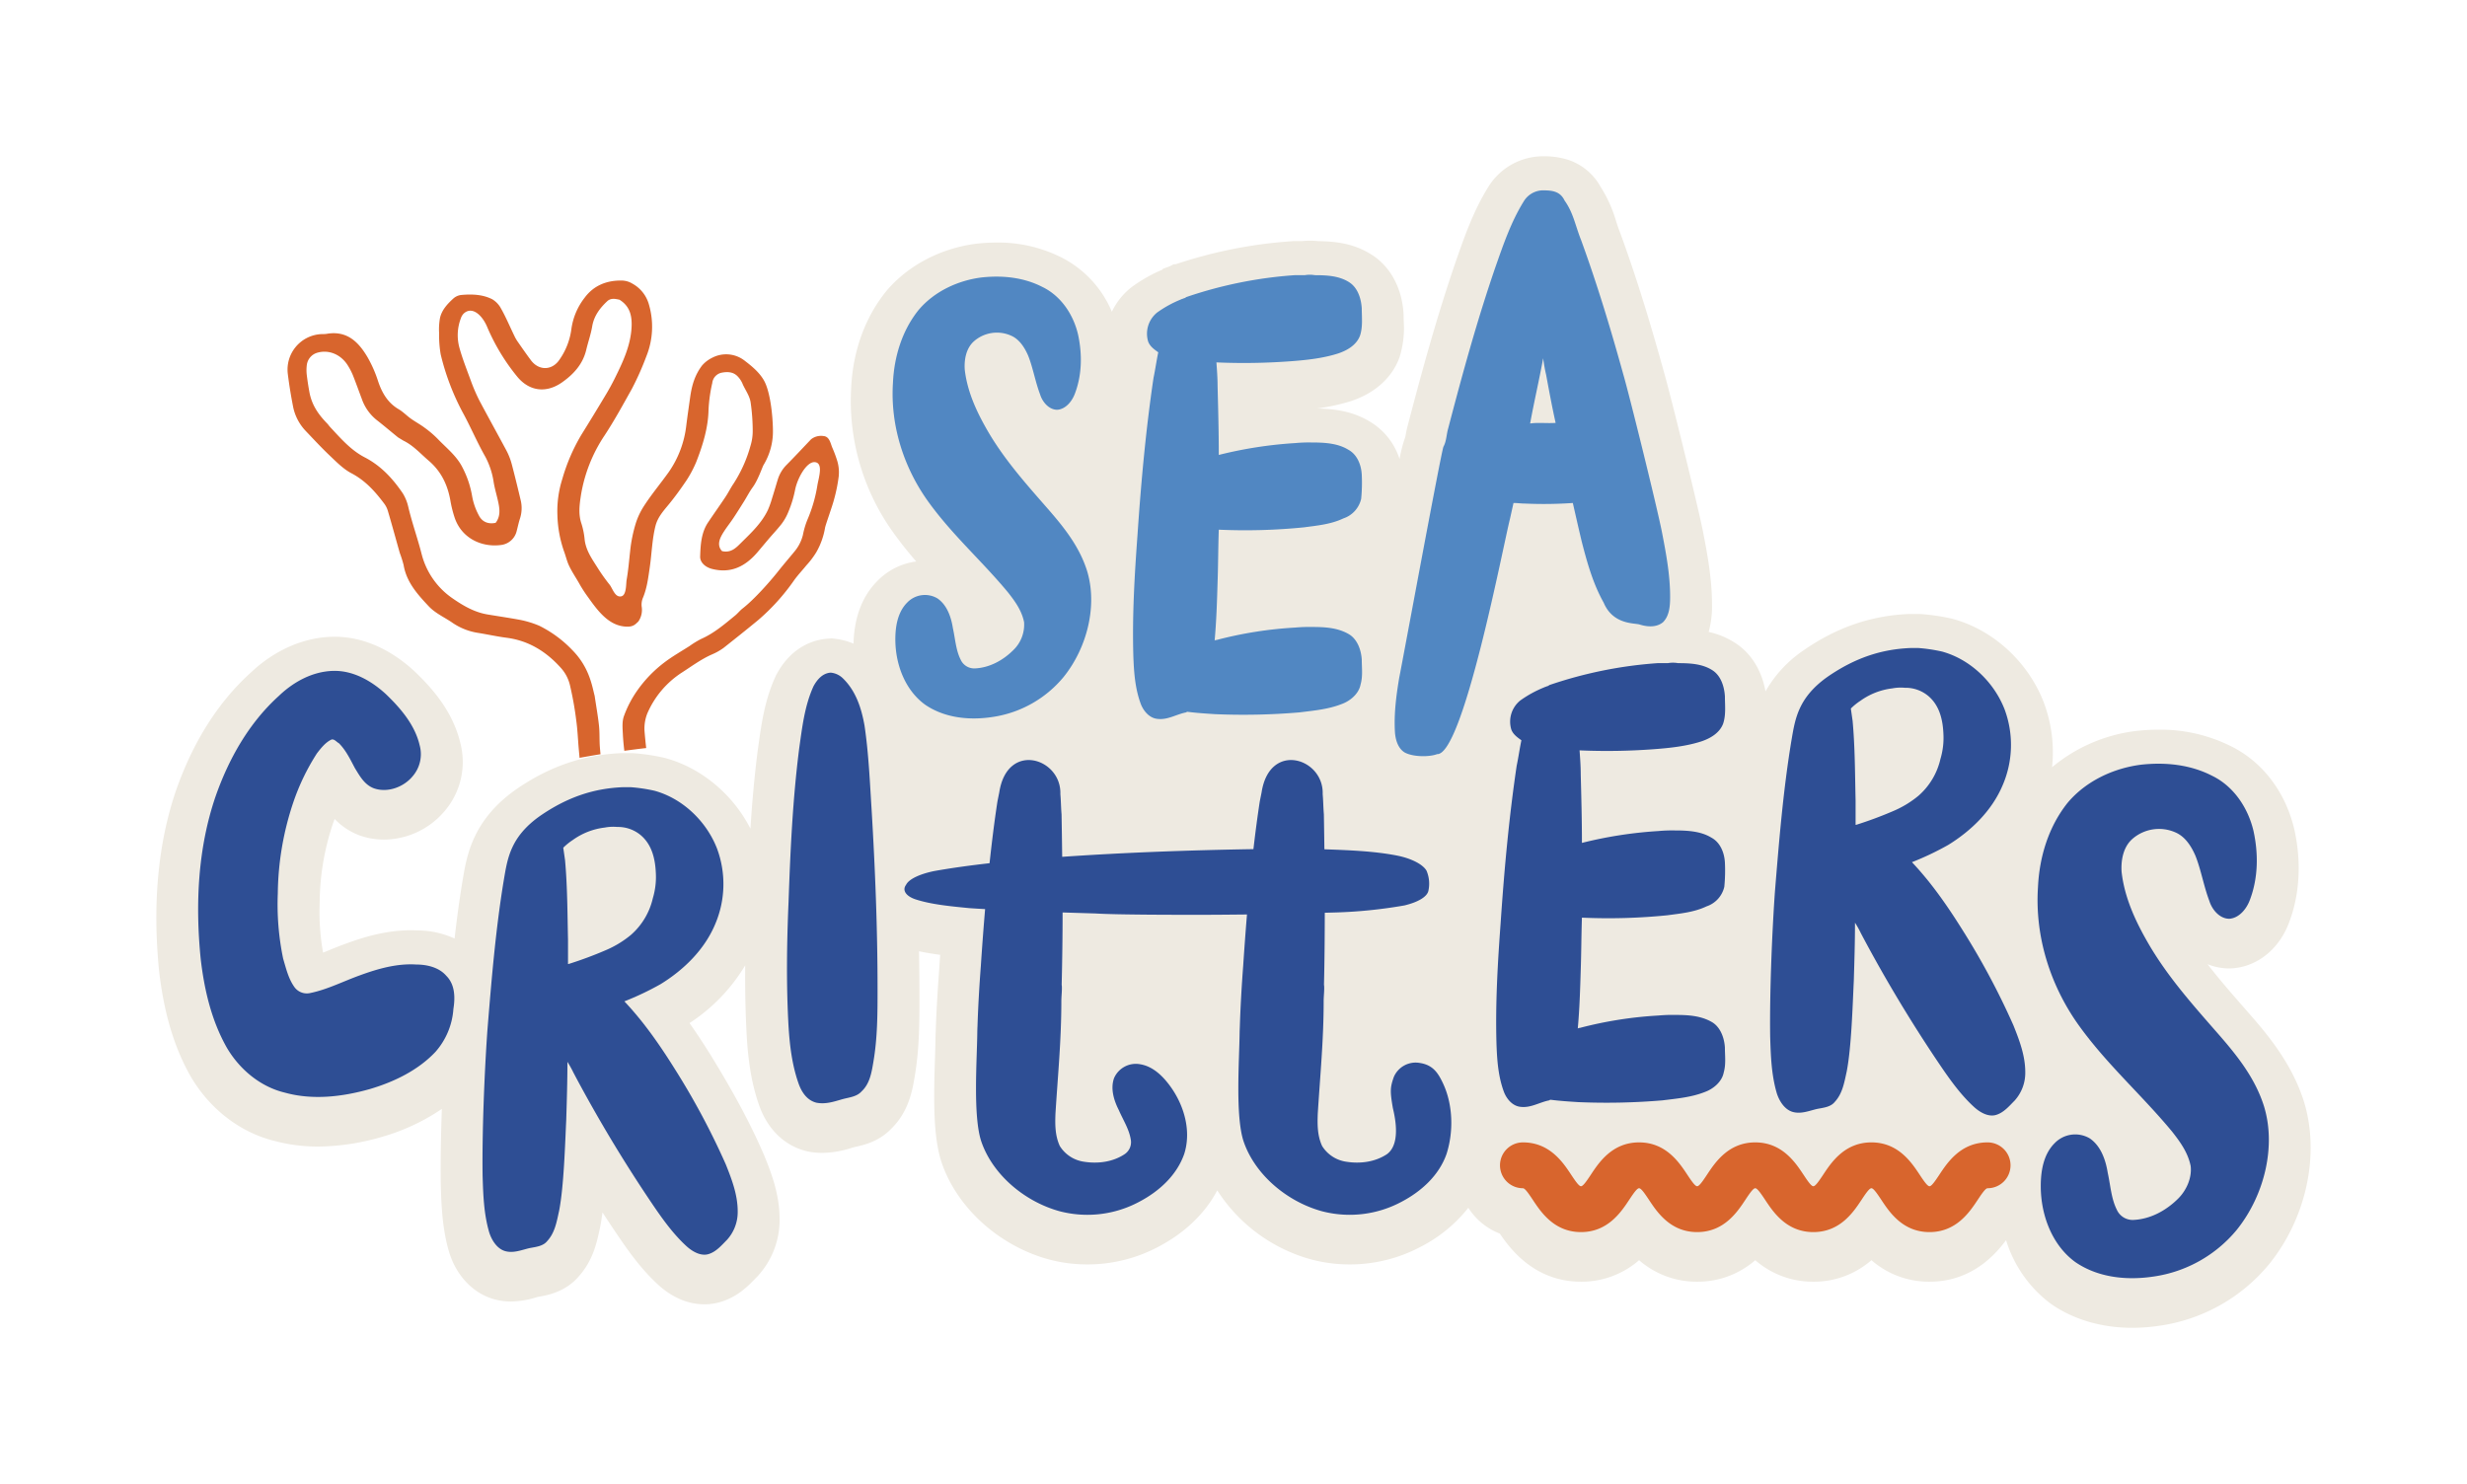
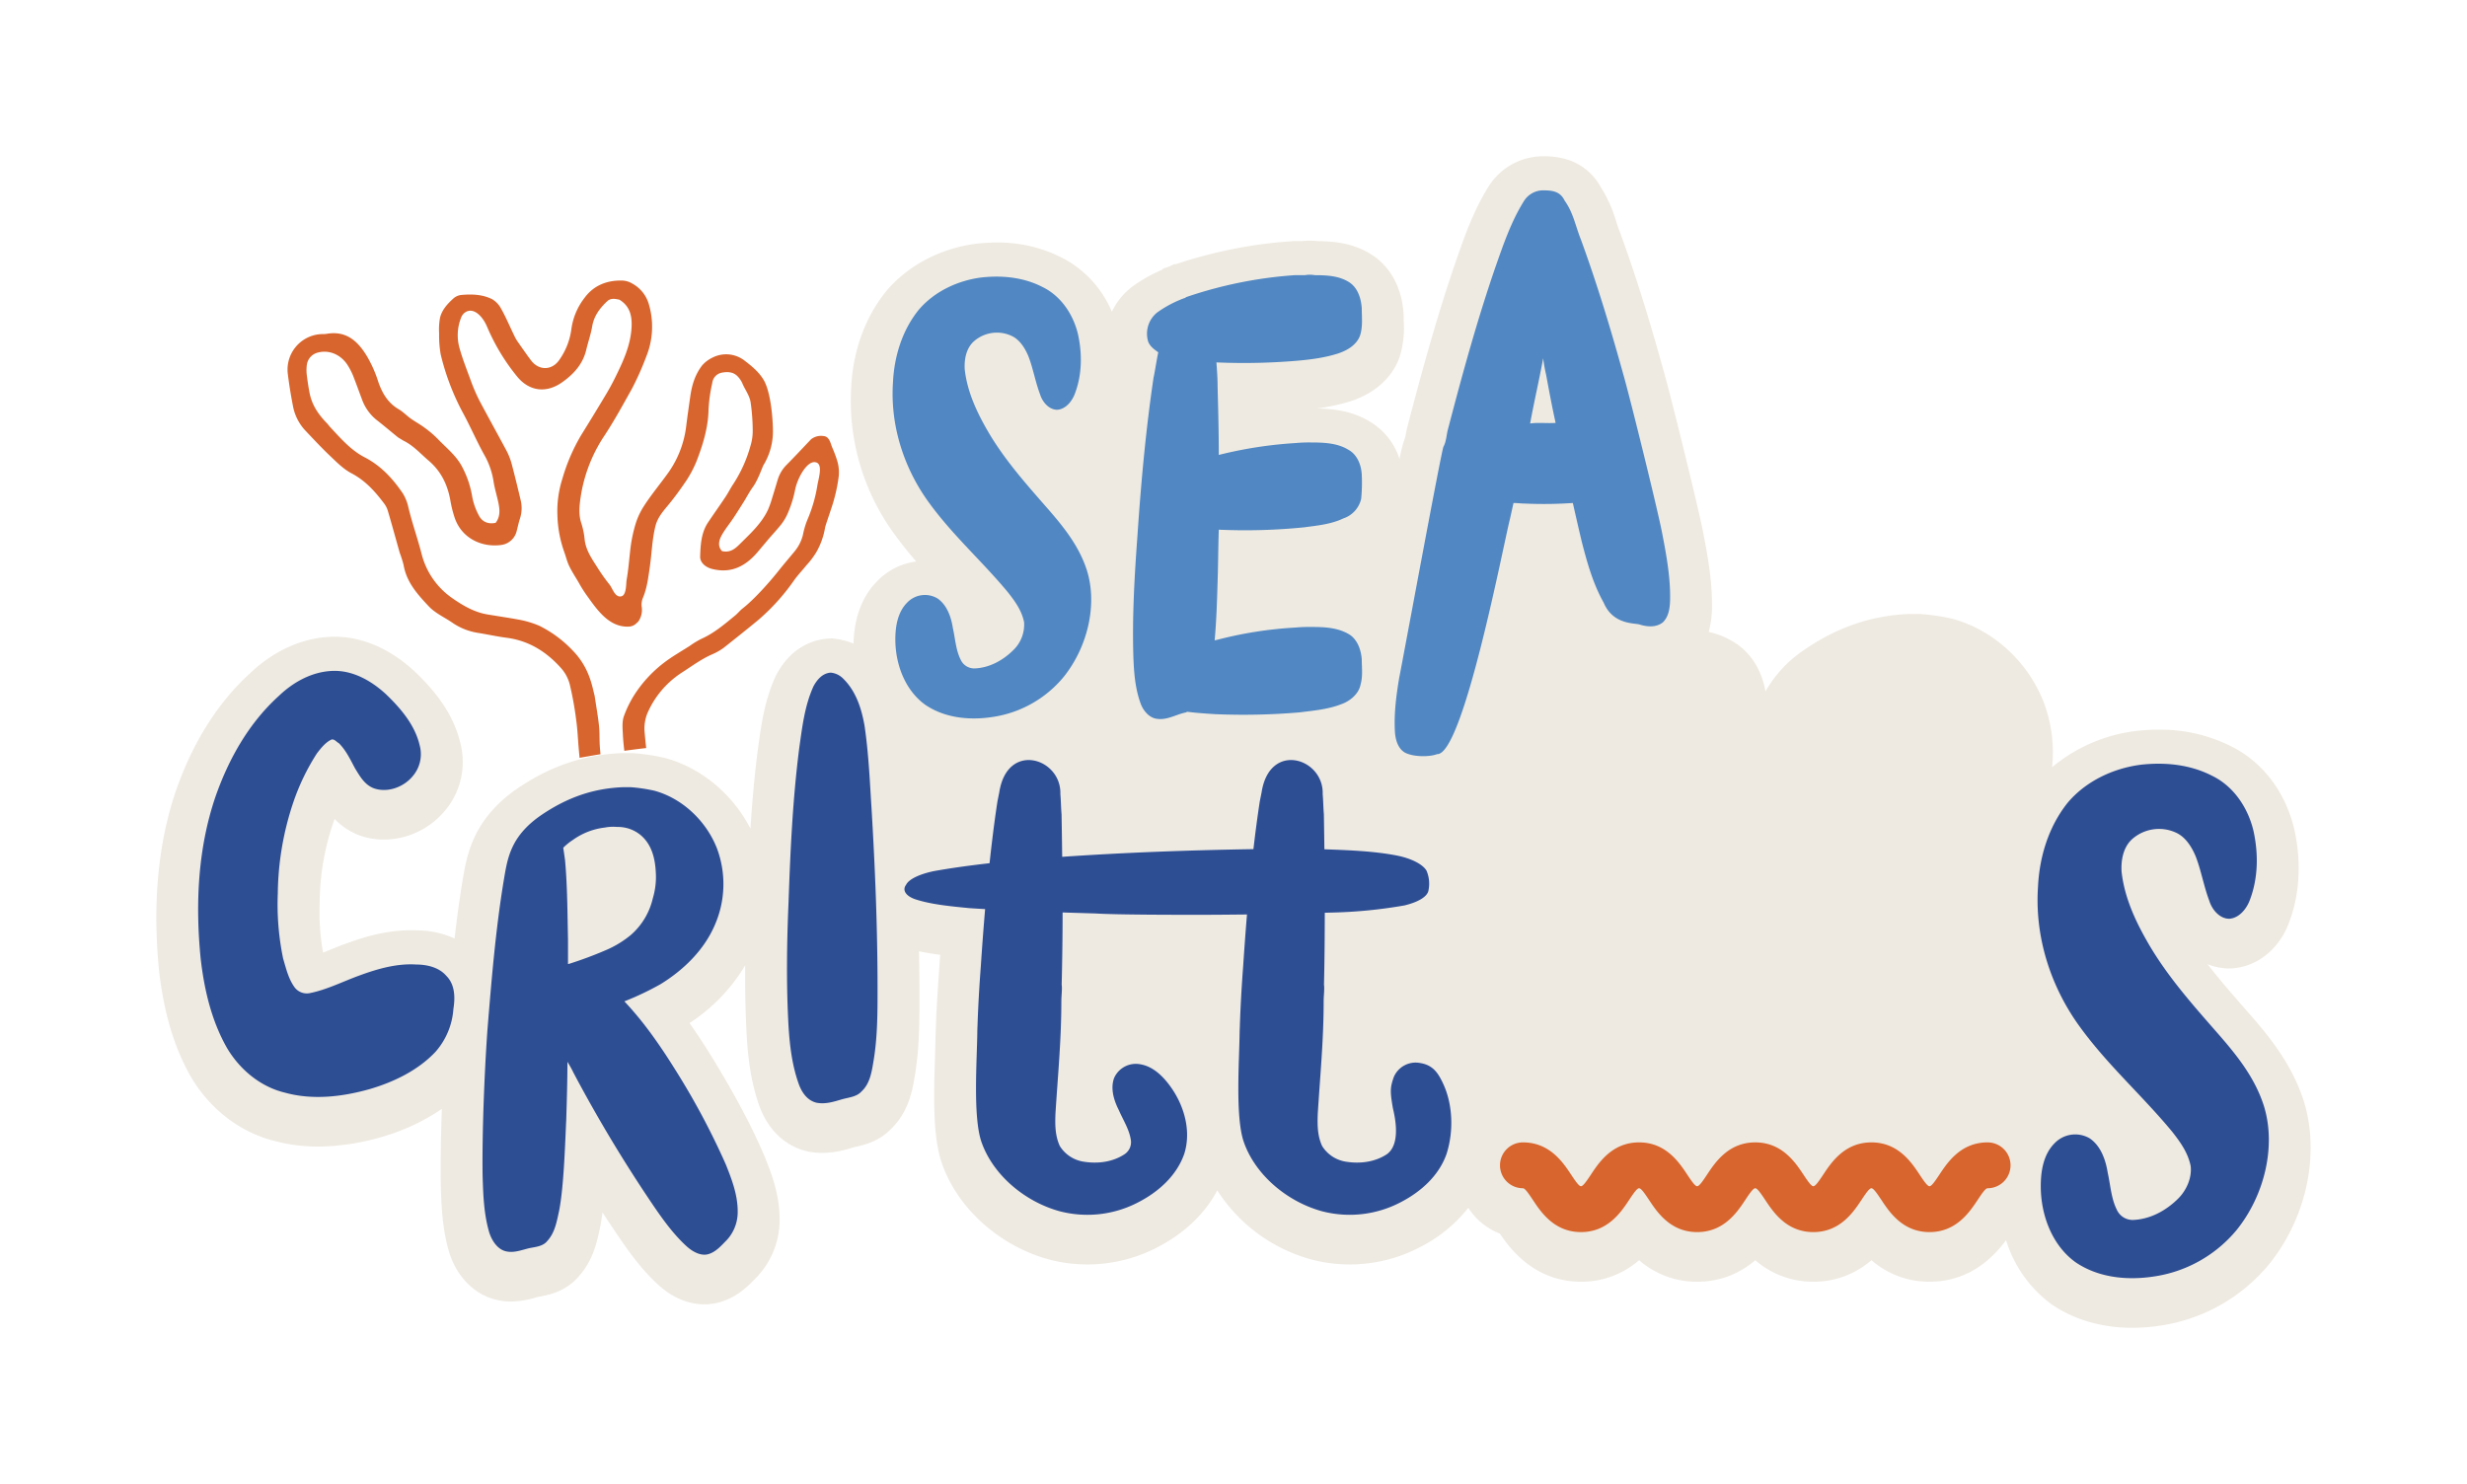
<svg xmlns="http://www.w3.org/2000/svg" width="946.791" height="569.665" viewBox="0 0 946.791 569.665">
  <defs>
    <style>.a{isolation:isolate;}.b{fill:#d8652d;}.c{fill:#eeeae1;}.d{fill:#2e4e94;}.e{fill:#5187c2;}.f{filter:url(#a);}</style>
    <filter id="a" x="0" y="0" width="946.791" height="569.665" filterUnits="userSpaceOnUse">
      <feOffset dy="3" input="SourceAlpha" />
      <feGaussianBlur stdDeviation="20" result="b" />
      <feFlood flood-opacity="0.161" />
      <feComposite operator="in" in2="b" />
      <feComposite in="SourceGraphic" />
    </filter>
  </defs>
  <g class="a" transform="translate(3925.91 2858.657)">
    <path class="b" d="M-3589.043-2665.912a47.663,47.663,0,0,0-1.995-5.4c-.7-1.655-1.069-4.275-3.413-4.424a6.189,6.189,0,0,0-4.727,1.251c-3.165,3.319-6.191,6.577-9.319,9.734a13.614,13.614,0,0,0-3.4,5.538c-.761,2.469-1.475,4.955-2.259,7.418a35.133,35.133,0,0,1-1.616,4.493c-2.333,4.89-6.234,8.588-10,12.291-1.905,1.871-3.937,4.3-7.577,3.438-1.814-1.934-1.17-4.207-.024-6.252,1.253-2.237,2.926-4.236,4.353-6.38s2.8-4.338,4.169-6.53c1.1-1.77,2.051-3.655,3.275-5.325,2.063-2.814,3.678-7.745,4.176-8.584a24.846,24.846,0,0,0,3.591-13.326c-.07-5.9-1.069-14.918-3.447-19.1-1.708-3.007-4.493-5.369-7.214-7.436a11.531,11.531,0,0,0-12.6-1.3,12.267,12.267,0,0,0-3.9,2.953c-2.9,3.768-4,7.9-4.605,12.207-.515,3.646-1.046,7.29-1.5,10.942a38.865,38.865,0,0,1-6.687,17.747c-3.12,4.4-6.611,8.527-9.535,13.063a27.405,27.405,0,0,0-3.118,6.543,55.954,55.954,0,0,0-2.187,10.707c-.48,4.287-.656,6.957-1.373,11.212-.231,1.373-.007,5.716-1.974,6.206-2.486.62-3.376-3.016-4.586-4.511a70.051,70.051,0,0,1-4.667-6.593c-2.1-3.31-4.381-6.54-4.866-10.623a29.022,29.022,0,0,0-1.215-6.116c-1.258-3.607-.767-7.271-.237-10.777a57.929,57.929,0,0,1,9.091-23.113c3.787-5.762,7.1-11.833,10.468-17.86a109.636,109.636,0,0,0,5.557-12.476,30.379,30.379,0,0,0,.891-20.292,13.127,13.127,0,0,0-6.31-7.687,7.935,7.935,0,0,0-3.921-1.138c-5.751-.124-10.809,1.833-14.316,6.567a25.047,25.047,0,0,0-5.118,12.169,26.364,26.364,0,0,1-4.466,11.5c-2.8,4.329-7.956,4.481-11.044.353-1.844-2.465-3.594-5.005-5.355-7.533l-.608-1.021c-1.945-3.913-3.6-7.994-5.779-11.768a9.211,9.211,0,0,0-3.081-3.079c-3.665-1.873-7.817-2.024-11.841-1.66a5.442,5.442,0,0,0-3.171,1.416c-2.262,2.077-4.422,4.4-5.083,7.529a25.157,25.157,0,0,0-.312,5.855,41.419,41.419,0,0,0,.612,8.067,93.314,93.314,0,0,0,8.883,23.045c2.861,5.354,5.253,10.961,8.262,16.232a30.219,30.219,0,0,1,3.2,9.892c.45,2.577,1.233,5.1,1.773,7.672.567,2.7.8,5.378-1.05,7.759-2.826.6-5.122-.378-6.358-2.709a24.582,24.582,0,0,1-2.674-7.623,37.123,37.123,0,0,0-3.622-10.783c-2.236-4.571-6.23-7.6-9.612-11.152a39.551,39.551,0,0,0-5.034-4.281c-1.668-1.25-3.528-2.239-5.228-3.45-1.607-1.145-3-2.632-4.686-3.617-4.237-2.472-6.441-6.4-7.907-10.782a47.485,47.485,0,0,0-4.181-9.424c-3.541-5.926-8.006-10.036-15.581-8.719-.846.147-1.731.055-2.591.14a13.637,13.637,0,0,0-12.29,15.183c.532,4.288,1.234,8.563,2.069,12.8a18.827,18.827,0,0,0,4.938,9.279c3,3.153,5.958,6.351,9.113,9.34,2.59,2.451,5.19,5.13,8.287,6.753,5.362,2.811,9.154,7.05,12.635,11.717a8.7,8.7,0,0,1,1.357,2.72c1.6,5.384,3.06,10.807,4.6,16.207a43.36,43.36,0,0,1,1.45,4.58c1.106,6.575,5.306,11.232,9.621,15.825,2.633,2.8,6.189,4.284,9.28,6.456a23.894,23.894,0,0,0,9.917,3.813c3.584.59,7.142,1.372,10.742,1.839,8.573,1.114,15.351,5.436,20.92,11.7a15.059,15.059,0,0,1,3.31,6.29,127.524,127.524,0,0,1,2.485,13.871c.471,3.4.613,6.837.9,10.259.111,1.319.239,2.637.361,3.956,2.674-.479,5.347-.953,8.028-1.381-.082-.935-.177-1.868-.247-2.8-.2-2.708-.042-5.446-.329-8.14-.386-3.648-1.044-7.269-1.672-11.488-.972-3.644-1.955-10.821-8.541-17.51a45.366,45.366,0,0,0-12.663-9.351,36.91,36.91,0,0,0-7.7-2.331c-4.049-.748-8.127-1.344-12.19-2.021-5.13-.854-9.506-3.442-13.669-6.348a29.383,29.383,0,0,1-11.626-16.811c-1.58-6.192-3.767-12.22-5.211-18.462a17.211,17.211,0,0,0-2.02-4.859c-3.85-5.671-8.38-10.6-14.617-13.825-5.359-2.769-9.247-7.329-13.293-11.655-.418-.449-.66-.874-1.182-1.41-3.531-3.629-5.85-7.187-6.74-11.911-.412-2.184-.743-4.386-1.016-6.591a15.434,15.434,0,0,1,.034-4.059,5.608,5.608,0,0,1,3.883-4.495c4.56-1.378,9.333.665,11.961,5.068a25.348,25.348,0,0,1,1.84,3.6c1.18,2.972,2.247,5.989,3.378,8.981a17.833,17.833,0,0,0,5.641,8.075c2.81,2.191,5.529,4.5,8.293,6.745l2.029,1.233c3.8,1.837,6.548,4.991,9.7,7.681,4.764,4.068,7.238,9.184,8.323,15.19a45.329,45.329,0,0,0,1.7,6.817c2.783,8,10.6,11.4,17.96,10.344a7.025,7.025,0,0,0,5.737-5.059c.451-1.67.792-3.376,1.321-5.021a12.888,12.888,0,0,0,.326-6.9c-1.1-4.667-2.236-9.325-3.454-13.962a24.992,24.992,0,0,0-2.164-5.486c-3.4-6.333-6.885-12.622-10.26-18.969a68.563,68.563,0,0,1-3.169-7.3c-1.6-4.4-3.36-8.754-4.578-13.257a18.211,18.211,0,0,1,.592-10.946,4.946,4.946,0,0,1,1.024-1.8c3.216-3.167,7.191.436,9.106,5.036a78.513,78.513,0,0,0,11.389,18.9c4.652,5.809,11.247,6.681,17.381,2.347,4.469-3.156,7.962-6.995,9.265-12.5.708-2.993,1.757-5.92,2.268-8.942.679-4.023,2.917-6.991,5.74-9.651,1.46-1.375,3.215-.917,4.714-.61,4.241,2.59,4.9,6.607,4.649,10.793-.408,6.939-3.355,13.19-6.4,19.333q-1.509,3.039-3.242,5.958-4.751,7.957-9.65,15.825a71.629,71.629,0,0,0-7.279,16.909,40.644,40.644,0,0,0-1.881,13.812,45.766,45.766,0,0,0,2.587,14.086c.64,1.72,1.039,3.541,1.8,5.2,1.1,2.388,2.611,4.6,3.913,6.875a49.662,49.662,0,0,0,2.759,4.405c3.987,5.542,8.458,12.375,15.984,12.294,2.352-.025,3.138-1.205,4-1.941a7.835,7.835,0,0,0,1.293-5.8,6.869,6.869,0,0,1,.592-3.571c1.5-3.709,1.956-7.613,2.528-11.518.767-5.235.872-10.54,2.16-15.736.826-3.33,2.937-5.7,4.919-8.1,2.526-3.052,4.827-6.253,7.032-9.514a43.692,43.692,0,0,0,3.735-7.078c2.5-6.4,4.573-13.107,4.7-20a58.147,58.147,0,0,1,1.435-10.254,4.544,4.544,0,0,1,3.486-3.939c2.234-.449,4.479-.406,6.185,1.317a9.315,9.315,0,0,1,2.089,3.265c1.165,2.42,2.588,4.388,2.96,6.784a77.439,77.439,0,0,1,.8,10.725,19.135,19.135,0,0,1-.8,5.768,52.387,52.387,0,0,1-6.586,14.749c-1.109,1.624-1.977,3.412-3.067,5.05-2.178,3.272-4.462,6.475-6.652,9.739-2.667,3.975-2.913,8.582-3.065,13.118-.077,2.312,2.006,4.114,4.5,4.76,7.41,1.919,12.992-1.047,17.635-6.546,1.348-1.6,2.688-3.2,4.041-4.8,1.639-1.934,3.4-3.784,4.964-5.768a19.708,19.708,0,0,0,2.724-4.8,43.133,43.133,0,0,0,2.525-8.2c.877-4.676,4.438-11.006,7.522-10.855,3.447.169,1.641,5.8,1.123,8.633a55.539,55.539,0,0,1-3.875,13.483,31.46,31.46,0,0,0-1.727,5.846,15.776,15.776,0,0,1-3.174,6.271c-2.077,2.532-4.225,5.017-6.257,7.585-3.4,4.3-9.376,10.99-13.709,14.346-1.022.791-1.848,1.871-2.858,2.7-4.1,3.36-8.116,6.823-13.051,9a34.152,34.152,0,0,0-4.426,2.7c-3.215,2.054-6.552,3.948-9.588,6.24a48.544,48.544,0,0,0-10.734,11.18,41.963,41.963,0,0,0-4.9,9.523c-.752,2.1-.517,4.622-.4,6.939.1,2.126.312,4.241.562,6.351,2.793-.375,5.586-.752,8.391-1.055-.254-2.225-.477-4.454-.653-6.685a15.871,15.871,0,0,1,1.046-6.508,35.283,35.283,0,0,1,13.129-15.671c3.884-2.484,7.6-5.286,11.871-7.133a22.68,22.68,0,0,0,4.3-2.44c4.455-3.529,8.907-7.064,13.288-10.683a81.126,81.126,0,0,0,13.851-15.37c1.421-1.969,3.121-3.743,4.648-5.642a31.734,31.734,0,0,0,3.76-4.954,28.086,28.086,0,0,0,3.383-9.354c.139-1.083,2.865-8.471,3.536-11.2a60.829,60.829,0,0,0,1.733-8.676A15.354,15.354,0,0,0-3589.043-2665.912Z" transform="translate(-15.461 -15.562)" />
    <g transform="translate(-3865.91 -2801.657)">
      <g class="f" transform="matrix(1, 0, 0, 1, -60, -57)">
        <path class="c" d="M-3041.727-2438.934l-.033-.106c-4.866-15.294-14.961-26.778-22.308-35.135l-.225-.257c-5.055-5.778-9.953-11.377-14.394-17.154a22.255,22.255,0,0,0,8.362,1.635h.574l.573-.041c9.775-.7,18.153-7.567,21.9-17.931,3.968-10.664,4.636-22.834,1.929-35.2l-.056-.249c-3.377-14.345-12.245-25.957-24.349-31.894a60.343,60.343,0,0,0-27.763-6.326,77.459,77.459,0,0,0-8.518.481l-.272.032a62.045,62.045,0,0,0-32.06,13.9,54.076,54.076,0,0,0-3.286-25.157c-6-15.323-19.255-27.475-34.592-31.714l-.332-.093-.337-.077a78.686,78.686,0,0,0-11.495-1.73l-.61-.047h-4.147l-.348.015c-14.465.627-27.66,5.209-40.338,14.008l-.178.125a47.217,47.217,0,0,0-14.32,15.565c-1.4-8.017-5.516-14.675-11.619-18.6a31.015,31.015,0,0,0-10.185-4.232,36.927,36.927,0,0,0,1.281-10.515c0-10.206-1.931-20.135-3.483-28.114l-.016-.085c-2.117-10.574-12.558-52.855-15.1-61.582-5.653-20.453-10.905-37.159-16.526-52.566l-.085-.235-.093-.231c-.54-1.351-1-2.769-1.495-4.27a51.031,51.031,0,0,0-6.022-13.338,22.121,22.121,0,0,0-12.763-10.388,30.8,30.8,0,0,0-9.665-1.226h-.575l-.574.041a24.726,24.726,0,0,0-19.465,11.728l-.114.18c-5.523,8.941-8.894,18.548-11.868,27.024l-.352,1c-7.38,21.421-13.262,42.994-18.518,63.126a39.629,39.629,0,0,0-.914,4.221c-.021.117-.043.249-.066.379a49.439,49.439,0,0,0-2.213,8.51,25.851,25.851,0,0,0-11.734-14.577c-6.475-3.837-13.327-4.71-19.9-4.848a74.848,74.848,0,0,0,12.915-2.807l.177-.057c9-3,15.531-8.824,18.388-16.413l.11-.293.1-.3a37.927,37.927,0,0,0,1.54-13.721c-.018-.614-.038-1.223-.038-1.824v-.474l-.028-.473c-.577-9.772-5-18.005-12.084-22.556-6.8-4.408-13.952-5.231-20.731-5.31a26.4,26.4,0,0,0-3.06-.176,28.306,28.306,0,0,0-3.073.169h-3.467l-.645.052a178.971,178.971,0,0,0-44.4,8.828h-.725l-1.658.841-2.387.849-.438.438a57.275,57.275,0,0,0-11.567,6.559l-.269.207a26.2,26.2,0,0,0-7.444,9.344,41.2,41.2,0,0,0-19.442-20.894,54.069,54.069,0,0,0-24.857-5.673,68.851,68.851,0,0,0-7.565.427l-.271.033c-13.612,1.747-26.139,8.344-34.368,18.1l-.135.16-.13.164c-8,10-12.6,22.763-13.287,36.906a86.7,86.7,0,0,0,16.938,56.573c2.581,3.551,5.284,6.875,8.037,10.051a25.371,25.371,0,0,0-15.012,7.578c-5.768,5.872-8.8,13.931-9.05,23.963a25.048,25.048,0,0,0-6.765-1.829l-1.569-.2-1.576.113c-4.729.338-13.558,2.552-19.563,13.572l-.279.51-.24.53c-4.06,8.931-5.323,17.93-6.437,25.87l-.341,2.422c-1.287,10.073-2.161,20.194-2.795,30.015-6.679-13.09-18.744-23.242-32.483-27.04l-.333-.092-.337-.077a78.628,78.628,0,0,0-11.495-1.73l-.609-.046h-4.147l-.347.015c-14.467.627-27.661,5.209-40.34,14.009l-.177.125c-16.26,11.615-18.546,25.026-20.06,33.9l-.113.665c-1.24,7.438-2.246,14.943-3.1,22.453a34.334,34.334,0,0,0-14.277-3.12c-.85-.044-1.714-.067-2.574-.067-9.578,0-18.283,2.732-24.809,5.121-2.443.875-4.726,1.811-6.934,2.716q-.949.389-1.879.767a89.957,89.957,0,0,1-1.3-19.361l0-.134a96.622,96.622,0,0,1,5.042-29.9q.337-.976.693-1.93a25.442,25.442,0,0,0,9.449,6.27l.178.066.179.063a27.7,27.7,0,0,0,9.126,1.527,30.69,30.69,0,0,0,23.028-10.653,28.973,28.973,0,0,0,6.226-26.637c-2.942-12.113-10.848-20.9-17.427-27.207l-.268-.251c-9.359-8.577-19.905-13.11-30.5-13.11-.362,0-.728,0-1.072.015-11.058.313-22.132,5.229-31.206,13.85-12.447,11.291-22.066,26.49-28.595,45.18l-.04.117c-6.834,20.059-9.011,43.248-6.47,68.921l.028.257c1.852,16.071,5.776,29.228,12,40.224l.106.184c7.309,12.531,19.025,21.545,32.179,24.77a64.01,64.01,0,0,0,16.751,2.157,89.47,89.47,0,0,0,24.19-3.625l.14-.041a79.8,79.8,0,0,0,23.142-10.781c-.351,9.977-.536,20.168-.415,28.857l.007.285c.243,7.78.52,16.6,3.137,25.605l.069.232c2.767,9.016,9.156,15.752,17.089,18.019a24.243,24.243,0,0,0,6.673.923,34.437,34.437,0,0,0,9.417-1.517c.352-.1.7-.2,1.042-.281q.218-.04.444-.079c3.05-.542,10.061-1.786,15.185-7.878,5.344-6.012,6.83-12.914,7.82-17.518l.284-1.3.038-.2c.327-1.673.614-3.5.867-5.422q2.988,4.6,6.051,9.1c4.079,6,8.973,12.9,15.515,18.845,5.323,4.8,11.39,7.329,17.547,7.329a21.619,21.619,0,0,0,6.361-.953c6.462-1.991,10.522-6.191,12.947-8.7.251-.259.5-.516.747-.764l.464-.465.425-.5a31.831,31.831,0,0,0,7.909-21.72c-.091-9.5-3.325-17.6-5.7-23.54l-.154-.373c-5.044-11.764-11.417-23.714-20.665-38.746l-.061-.1c-2.271-3.633-4.93-7.756-7.993-12.075a68.4,68.4,0,0,0,21.375-22.163c-.085,9.883.117,18.89.61,27.48l.005.085c.454,7.238,1.4,16.759,4.778,26.275,3.285,9.162,9.7,15.36,18.059,17.45l.467.116.472.089a28.438,28.438,0,0,0,5.226.483,38.473,38.473,0,0,0,11.25-1.926l.825-.24c.28-.073.571-.134.863-.2,3.107-.7,8.783-1.984,13.536-6.946,6.716-6.566,8.1-14.838,8.933-19.83l.023-.14c1.822-10.676,1.822-20.859,1.822-30.708q0-8.487-.167-17.4c2.7.58,5.433,1.018,8.129,1.369q-.216,3.044-.406,5.987c-.638,8.445-1.067,16.139-1.312,23.515-.052,1.118-.083,2.154-.1,3.248-.024,1.943-.1,4.419-.188,7.038-.518,16.079-.685,30.177,2.532,39.861l.036.105c5.9,17.344,22.022,31.924,41.084,37.146l.154.042a57.65,57.65,0,0,0,14.66,1.884,57.752,57.752,0,0,0,27.312-6.791c10.1-5.286,17.934-12.828,22.565-21.62a62.536,62.536,0,0,0,35.984,26.485l.154.042a57.65,57.65,0,0,0,14.66,1.884,57.756,57.756,0,0,0,27.313-6.791,55.5,55.5,0,0,0,18.24-14.947,24.992,24.992,0,0,0,12.1,9.911c4.015,5.962,13.391,18.463,31.149,18.463a33.551,33.551,0,0,0,22.29-8.256,33.553,33.553,0,0,0,22.291,8.256,33.552,33.552,0,0,0,22.292-8.256,33.553,33.553,0,0,0,22.292,8.256,33.556,33.556,0,0,0,22.294-8.258,33.552,33.552,0,0,0,22.293,8.258c15.528,0,24.648-9.557,29.379-15.944a48.056,48.056,0,0,0,17.13,24.382l.168.122.172.118c8.577,5.9,19.275,9.018,30.94,9.018a71.15,71.15,0,0,0,10.377-.779,66.739,66.739,0,0,0,42.274-23.778l.1-.124C-3040.651-2394.437-3035.5-2418.875-3041.727-2438.934Z" transform="translate(3925.91 2858.66)" />
      </g>
      <g transform="translate(16.05 16.066)">
        <path class="d" d="M-3283.854-2370.584c-2.036-4.395-4.043-7.231-8.965-8.008a9.114,9.114,0,0,0-9.987,5.358c-1.421,4.028-1.5,5.436-.373,11.965,3.047,12.622-.5,16.392-2.281,17.688-4.4,2.926-10.048,3.771-15.586,2.9a13.119,13.119,0,0,1-9.287-6.039c-1.88-4.076-1.813-8.482-1.669-12.4.923-14.825,2.264-28.3,2.264-43.272.006-1.879.323-4.16.165-6.052-.018.006-.031.008-.048.014.225-9.259.3-18.538.311-27.817.827-.03,1.654-.033,2.481-.066a184.853,184.853,0,0,0,28.088-2.742c5-1.2,8.854-3.254,9.241-5.823a12.734,12.734,0,0,0-.773-7.538c-1.535-2.571-6.161-4.8-11.549-5.823-8.588-1.663-18.275-2.033-27.635-2.366q-.087-6.715-.2-13.418c-.229-2.733-.229-5.238-.458-7.743.5-13.847-20.392-20.462-23.448-.682q-.343,1.709-.686,3.416c-.936,6.085-1.726,12.217-2.449,18.368-24.657.4-49.252,1.291-73.389,2.953q-.1-8.165-.245-16.311c-.228-2.734-.228-5.238-.457-7.743.5-13.847-20.393-20.463-23.448-.682q-.344,1.709-.686,3.415c-1.21,7.863-2.174,15.8-3.041,23.774-7.2.81-14.294,1.771-21.283,3.016-5,1.027-9.617,2.911-10.776,5.31-1.535,2.057,0,4.283,3.467,5.482,6.161,2.056,13.856,2.742,20.779,3.427,2.037.151,4.073.255,6.109.381q-.913,10.825-1.629,21.679c-.574,7.6-1.031,15.306-1.285,23.046-.041.835-.073,1.741-.086,2.8-.136,10.711-1.678,31.986,1.526,41.631,4.3,12.659,16.524,23.1,30.117,26.821a42.117,42.117,0,0,0,30.348-3.561c7.9-4.114,14.552-10.31,17.4-18.37,2.771-8.547.227-18.4-5.339-26.058-2.849-3.917-6.667-7.673-11.59-8.45a9.112,9.112,0,0,0-9.986,5.358c-1.421,4.028-.078,8.494,1.845,12.267,1.621,3.721,3.9,7.235,4.55,11.118a5.529,5.529,0,0,1-2.333,5.78c-4.4,2.926-10.048,3.771-15.586,2.9a13.119,13.119,0,0,1-9.287-6.039c-1.88-4.077-1.813-8.482-1.669-12.4.924-14.824,2.265-28.3,2.263-43.272.006-1.879.323-4.16.166-6.052l-.048.014c.225-9.3.36-18.609.358-27.928q6.33.193,12.662.386c7.8.509,31.541.525,39.637.514,6.155,0,12.31-.063,18.465-.124q-.8,9.8-1.45,19.616c-.587,7.773-1.044,15.667-1.3,23.587-.03.715-.063,1.39-.076,2.261-.136,10.711-1.679,31.986,1.526,41.631,4.3,12.659,16.524,23.1,30.116,26.821a42.12,42.12,0,0,0,30.349-3.561c7.9-4.115,14.551-10.311,17.4-18.37C-3279.836-2352.144-3280.1-2362.488-3283.854-2370.584Z" transform="translate(3761.687 2713.512)" />
        <path class="e" d="M-3439.069-2733.406c7.054,3.416,11.835,10.473,13.658,18.213,1.594,7.286,1.594,15.254-1.137,22.541-1.137,3.19-3.645,6.15-6.832,6.378-3.187,0-5.689-2.961-6.6-5.921-1.822-4.781-2.73-10.245-4.553-14.8-1.365-3.188-3.416-6.375-6.6-7.74a13.339,13.339,0,0,0-14.343,2.276c-2.959,2.734-3.645,7.058-3.416,10.7.915,8.2,4.331,15.709,8.2,22.541,6.146,10.927,14.344,20.264,22.312,29.372,6.6,7.512,13.207,15.255,16.395,25.271,4.1,13.206.228,29.372-8.877,40.757a43.558,43.558,0,0,1-27.549,15.483c-9.112,1.365-18.446.228-25.729-4.782-7.517-5.463-11.385-15.254-11.385-25.045,0-5.01.908-10.474,4.553-14.118a9.426,9.426,0,0,1,11.612-1.594c3.639,2.5,5.232,7.058,5.918,11.385.908,4.1,1.137,8.426,2.959,12.067a5.718,5.718,0,0,0,5.467,3.416c5.461-.229,10.7-2.959,14.8-7.058a13.568,13.568,0,0,0,4.1-10.7c-.908-4.553-3.645-8.2-6.146-11.385-9.791-11.839-21.175-21.858-30.28-34.383-9.34-12.75-15.029-29.144-13.893-46.217.458-9.791,3.416-19.811,9.791-27.779,6.146-7.286,15.258-11.384,24.134-12.524C-3454.327-2737.962-3446.13-2737.051-3439.069-2733.406Z" transform="translate(3763.091 2770.489)" />
        <path class="e" d="M-3306.168-2738.152c4.559,0,9.341.229,13.208,2.734,3.187,2.048,4.553,6.146,4.781,10.019,0,3.413.458,7.057-.679,10.473-1.371,3.642-5.01,5.692-8.426,6.829-5.7,1.822-11.841,2.5-17.988,2.961a241.617,241.617,0,0,1-28.687.454c.229,3.187.451,6.146.451,9.334.229,8.654.457,17.533.457,26.185a160.79,160.79,0,0,1,29.372-4.552,55.211,55.211,0,0,1,6.146-.229c4.781,0,10.019.229,14.115,2.734,3.416,1.819,5.01,5.692,5.238,9.562a63.748,63.748,0,0,1-.228,9.334,10.368,10.368,0,0,1-6.826,7.515c-4.782,2.276-10.02,2.733-15.03,3.416a225.856,225.856,0,0,1-32.788.91c-.229,6.829-.229,13.433-.457,20.036-.222,7.514-.451,15.026-1.136,22.54a.84.84,0,0,1,.686-.228,152.547,152.547,0,0,1,30.28-4.782,58.285,58.285,0,0,1,6.375-.225c4.781,0,9.79.225,14.114,2.73,3.188,1.822,4.782,5.921,5.01,9.791,0,3.187.458,6.375-.457,9.563-.679,3.644-4.1,6.374-7.283,7.514-5.237,2.047-10.7,2.5-16.166,3.187a254.96,254.96,0,0,1-32.331.682c-3.644-.228-7.06-.453-10.7-.911a.8.8,0,0,0-.457.229c-3.645.682-7.061,2.959-10.928,2.5-2.964-.229-5.237-2.734-6.375-5.463-2.279-5.921-2.736-12.3-2.965-18.67-.451-15.483.458-30.967,1.594-46.45,1.372-20.264,3.188-40.3,6.152-60.335.68-3.187,1.137-6.6,1.816-9.791-1.594-1.139-3.187-2.276-3.867-4.1a10.435,10.435,0,0,1,3.416-11.156,44.026,44.026,0,0,1,9.1-5.01c.457-.229.686-.229,1.137-.457a1.731,1.731,0,0,0,.915-.454,163.318,163.318,0,0,1,41.665-8.426h3.873A11.107,11.107,0,0,1-3306.168-2738.152Z" transform="translate(3734.749 2770.71)" />
        <path class="e" d="M-3188.177-2780.657c3.187,0,6.832,0,8.654,3.873,3.416,4.781,4.1,9.562,6.375,15.254,6.146,16.848,11.384,34.15,16.166,51.456,2.273,7.743,12.75,50.09,14.8,60.338,1.594,8.194,3.187,16.619,3.187,25.046,0,3.412-.228,7.285-2.736,9.79-2.5,2.048-5.918,1.819-8.877.908-1.823-.682-10.248.229-13.893-8.422-4.1-7.286-6.375-15.483-8.42-23.452-1.142-4.781-2.279-9.791-3.416-14.8a162.169,162.169,0,0,1-18.216.228c-1.594,0-2.959-.228-4.553-.228q-.685,3.075-1.365,6.146c-2.508,9.791-17.934,90.7-27.953,90.25-2.959,1.137-9.334,1.137-12.521-.682-2.508-1.594-3.416-4.782-3.645-7.514-.457-7.058.458-14.118,1.594-20.948,1.594-7.968,16.34-87.97,17.02-88.881,1.142-2.05,1.142-4.781,1.822-7.058,5.467-20.949,11.156-41.668,18.217-62.161,2.959-8.423,5.918-17.077,10.7-24.816A8.76,8.76,0,0,1-3188.177-2780.657Zm-4.552,89.482c3.187-.457,6.375,0,9.791-.229-1.365-6.146-2.508-12.3-3.645-18.442a62.179,62.179,0,0,1-1.136-6.375C-3189.313-2707.569-3191.135-2699.829-3192.729-2691.175Z" transform="translate(3703.912 2780.657)" />
        <path class="d" d="M-3772.928-2530.716c5.695,5.464,11.156,11.838,12.978,19.578a12.958,12.958,0,0,1-2.73,12.071c-3.416,4.1-9.562,6.374-14.8,4.552-3.645-1.365-5.466-4.781-7.289-7.742-1.823-3.413-3.416-6.829-6.146-9.562-.908-.454-1.823-1.819-2.959-1.365-2.279,1.14-3.873,3.188-5.467,5.238a85.214,85.214,0,0,0-9.105,18.9,112.787,112.787,0,0,0-5.918,34.836,102.465,102.465,0,0,0,2.045,25.046c1.143,3.869,2.051,7.743,4.33,10.93a5.875,5.875,0,0,0,6.146,2.276c6.6-1.365,12.75-4.552,19.124-6.832,6.832-2.5,14.115-4.552,21.4-4.1,4.324,0,8.877,1.14,11.614,4.327,3.416,3.416,3.416,8.426,2.73,12.75a27.753,27.753,0,0,1-6.832,16.394c-6.6,7.057-15.937,11.613-25.271,14.343-10.477,2.962-21.861,4.327-32.56,1.368-9.562-2.279-17.531-9.108-22.312-17.3-5.924-10.473-8.654-22.312-10.019-34.153-2.05-20.719-1.136-42.123,5.689-62.158,5.01-14.343,12.757-28.233,24.363-38.707,5.466-5.238,12.75-9.337,20.724-9.562C-3785.45-2539.824-3778.395-2535.725-3772.928-2530.716Z" transform="translate(3844.931 2724.023)" />
        <path class="d" d="M-3636.234-2479.856c10.706,2.959,19.81,11.614,23.912,22.086a39.106,39.106,0,0,1-.686,29.144c-4.1,9.791-12.064,17.531-20.947,22.995a110.437,110.437,0,0,1-13.886,6.6c7.511,7.969,13.658,16.848,19.353,25.957a283.519,283.519,0,0,1,19.582,36.658c2.273,5.692,4.553,11.61,4.553,17.988a15.888,15.888,0,0,1-4.1,10.927c-2.045,2.047-4.1,4.552-7.054,5.463s-6.153-.911-8.426-2.958c-5.009-4.553-9.112-10.245-12.978-15.937a544.676,544.676,0,0,1-30.509-50.777,37.05,37.05,0,0,0-2.279-4.1c0,7.286-.229,14.8-.458,22.315-.451,9.333-.908,25.5-2.73,34.836-.908,4.1-1.594,8.422-4.552,11.61-1.594,2.051-4.553,2.28-6.832,2.734-2.959.682-6.146,2.051-9.334,1.14s-5.238-4.327-6.146-7.287c-2.051-7.06-2.28-14.346-2.508-21.632-.229-16.391.686-39.389,1.823-55.554,1.594-19.582,3.187-39.163,6.375-58.288,1.365-7.968,2.508-16.166,13.664-24.134,11.156-7.743,21.4-10.7,31.875-11.156h3.187A62.628,62.628,0,0,1-3636.234-2479.856Zm-19.124,14.115a26.335,26.335,0,0,0-12.293,4.784A22.749,22.749,0,0,0-3671.3-2458l.686,4.781c.908,10.019.908,20.264,1.136,30.509v9.337h.229a148.691,148.691,0,0,0,14.115-5.238,38.766,38.766,0,0,0,9.791-5.918,26.592,26.592,0,0,0,8.426-14.118,28.254,28.254,0,0,0,1.137-9.791c-.229-5.01-1.366-10.245-5.238-13.889a13.591,13.591,0,0,0-9.562-3.642A16.911,16.911,0,0,0-3655.358-2465.741Z" transform="translate(3811.42 2710.306)" />
        <path class="d" d="M-3528.229-2536.653c5.238,5.009,7.283,11.842,8.426,18.217,1.594,10.7,2.051,21.629,2.73,32.331,1.365,22.769,2.279,45.763,2.279,68.761,0,9.333,0,18.67-1.594,28-.686,4.1-1.365,8.426-4.558,11.385-1.816,2.051-4.781,2.276-7.283,2.962-3.187.908-6.374,2.048-10.019,1.365-3.645-.911-5.689-4.1-6.832-7.286-2.5-7.057-3.41-14.572-3.867-21.858-.914-15.937-.685-32.1,0-48.043.68-19.582,1.594-39.388,4.1-58.97,1.142-7.969,2.05-16.166,5.466-23.681,1.365-2.505,3.416-5.007,6.6-5.235A7.684,7.684,0,0,1-3528.229-2536.653Z" transform="translate(3775.533 2723.811)" />
-         <path class="d" d="M-3124-2543.516c4.559,0,9.34.229,13.207,2.733,3.187,2.047,4.552,6.146,4.781,10.02,0,3.413.458,7.057-.679,10.473-1.372,3.641-5.01,5.692-8.426,6.829-5.7,1.822-11.842,2.5-17.988,2.961a241.723,241.723,0,0,1-28.687.455c.228,3.187.451,6.146.451,9.334.229,8.654.458,17.533.458,26.185a160.734,160.734,0,0,1,29.372-4.553,55.2,55.2,0,0,1,6.146-.229c4.781,0,10.019.229,14.115,2.733,3.416,1.82,5.01,5.693,5.238,9.563a63.614,63.614,0,0,1-.229,9.334,10.363,10.363,0,0,1-6.826,7.514c-4.781,2.277-10.019,2.733-15.029,3.416a225.715,225.715,0,0,1-32.788.911c-.229,6.829-.229,13.432-.458,20.036-.223,7.514-.451,15.026-1.137,22.54a.84.84,0,0,1,.686-.229,152.56,152.56,0,0,1,30.28-4.781,58.088,58.088,0,0,1,6.375-.226c4.781,0,9.79.226,14.115,2.73,3.187,1.822,4.781,5.921,5.009,9.791,0,3.188.458,6.375-.45,9.562-.686,3.645-4.1,6.375-7.29,7.515-5.238,2.047-10.7,2.5-16.166,3.187a255.19,255.19,0,0,1-32.331.683c-3.645-.229-7.061-.454-10.7-.911a.8.8,0,0,0-.458.229c-3.644.683-7.06,2.958-10.927,2.5-2.965-.229-5.238-2.734-6.375-5.464-2.28-5.921-2.737-12.3-2.965-18.67-.451-15.483.457-30.966,1.594-46.449,1.372-20.264,3.187-40.3,6.153-60.335.679-3.188,1.137-6.6,1.816-9.791-1.594-1.14-3.187-2.276-3.867-4.1a10.437,10.437,0,0,1,3.416-11.156,43.955,43.955,0,0,1,9.105-5.01c.457-.229.686-.229,1.136-.458a1.725,1.725,0,0,0,.914-.454,163.331,163.331,0,0,1,41.665-8.426h3.873A11.109,11.109,0,0,1-3124-2543.516Z" transform="translate(3691.95 2724.982)" />
-         <path class="d" d="M-2990.338-2549.682c10.7,2.958,19.811,11.613,23.912,22.086a39.108,39.108,0,0,1-.686,29.144c-4.1,9.791-12.064,17.531-20.947,22.995a110.445,110.445,0,0,1-13.886,6.6c7.511,7.968,13.658,16.848,19.353,25.956a283.732,283.732,0,0,1,19.582,36.658c2.273,5.693,4.553,11.611,4.553,17.988a15.893,15.893,0,0,1-4.1,10.927c-2.044,2.048-4.1,4.553-7.054,5.464s-6.153-.911-8.426-2.959c-5.01-4.552-9.112-10.245-12.978-15.937a544.7,544.7,0,0,1-30.509-50.776,37,37,0,0,0-2.28-4.1c0,7.286-.228,14.8-.457,22.314-.451,9.333-.908,25.5-2.73,34.836-.908,4.1-1.594,8.423-4.553,11.61-1.594,2.051-4.552,2.279-6.832,2.734-2.958.682-6.146,2.051-9.333,1.139s-5.238-4.327-6.146-7.286c-2.051-7.061-2.28-14.346-2.508-21.633-.229-16.391.685-39.389,1.822-55.554,1.594-19.582,3.188-39.163,6.375-58.287,1.365-7.969,2.508-16.166,13.664-24.135,11.156-7.743,21.4-10.7,31.874-11.156h3.188A62.638,62.638,0,0,1-2990.338-2549.682Zm-19.125,14.115a26.344,26.344,0,0,0-12.292,4.785,22.7,22.7,0,0,0-3.645,2.958l.686,4.781c.908,10.02.908,20.265,1.137,30.51v9.336h.229a148.867,148.867,0,0,0,14.115-5.238,38.761,38.761,0,0,0,9.791-5.918,26.6,26.6,0,0,0,8.426-14.118,28.239,28.239,0,0,0,1.136-9.791c-.228-5.01-1.365-10.245-5.238-13.89a13.59,13.59,0,0,0-9.562-3.641A16.943,16.943,0,0,0-3009.462-2535.568Z" transform="translate(3659.67 2726.712)" />
        <path class="d" d="M-2855.235-2488.385c8.214,3.978,13.782,12.2,15.9,21.209,1.855,8.484,1.855,17.763-1.323,26.247-1.324,3.715-4.244,7.161-7.956,7.427-3.711,0-6.625-3.45-7.689-6.895-2.122-5.567-3.179-11.93-5.3-17.234-1.59-3.712-3.977-7.423-7.689-9.013a15.533,15.533,0,0,0-16.7,2.651c-3.446,3.183-4.244,8.218-3.977,12.462,1.064,9.545,5.035,18.292,9.545,26.247,7.157,12.725,16.7,23.6,25.981,34.2,7.689,8.747,15.379,17.763,19.091,29.426,4.776,15.379.266,34.2-10.337,47.46a50.72,50.72,0,0,1-32.081,18.029c-10.609,1.59-21.478.266-29.959-5.567-8.754-6.362-13.257-17.763-13.257-29.165,0-5.833,1.057-12.2,5.3-16.439a10.977,10.977,0,0,1,13.522-1.856c4.237,2.917,6.093,8.218,6.891,13.257,1.058,4.772,1.323,9.812,3.446,14.052a6.655,6.655,0,0,0,6.366,3.977c6.358-.266,12.458-3.445,17.234-8.217,3.18-3.183,5.3-7.956,4.769-12.462-1.057-5.3-4.244-9.545-7.157-13.257-11.4-13.786-24.658-25.453-35.26-40.037-10.876-14.846-17.5-33.936-16.177-53.818.532-11.4,3.978-23.069,11.4-32.347,7.157-8.484,17.767-13.257,28.1-14.584C-2873-2493.69-2863.458-2492.628-2855.235-2488.385Z" transform="translate(3628.145 2713.076)" />
        <g transform="translate(499.624 365.409)">
          <path class="b" d="M-3027.039-2268.605c-10.3,0-15.421-7.734-18.482-12.355-1.679-2.536-3.026-4.476-3.812-4.476s-2.131,1.939-3.811,4.475c-3.06,4.622-8.182,12.356-18.481,12.356s-15.421-7.735-18.481-12.356c-1.679-2.536-3.027-4.475-3.811-4.475s-2.131,1.939-3.81,4.475c-3.06,4.622-8.182,12.356-18.481,12.356s-15.421-7.735-18.481-12.356c-1.679-2.536-3.026-4.475-3.81-4.475s-2.129,1.939-3.809,4.475c-3.06,4.622-8.181,12.356-18.481,12.356s-15.42-7.736-18.48-12.357c-1.679-2.535-3.024-4.474-3.808-4.474a8.8,8.8,0,0,1-8.8-8.8,8.8,8.8,0,0,1,8.8-8.8c10.3,0,15.42,7.735,18.48,12.356,1.679,2.535,3.025,4.475,3.808,4.475s2.13-1.94,3.809-4.475c3.06-4.621,8.181-12.356,18.48-12.356s15.42,7.735,18.481,12.356c1.68,2.535,3.026,4.475,3.811,4.475s2.131-1.94,3.81-4.475c3.06-4.622,8.182-12.356,18.481-12.356s15.422,7.735,18.482,12.356c1.679,2.535,3.027,4.475,3.811,4.475s2.132-1.94,3.812-4.475c3.06-4.622,8.182-12.356,18.481-12.356s15.422,7.735,18.483,12.356c1.679,2.535,3.026,4.475,3.811,4.475s2.133-1.94,3.813-4.476c3.061-4.621,8.183-12.355,18.482-12.355a8.8,8.8,0,0,1,8.8,8.8,8.8,8.8,0,0,1-8.8,8.8c-.785,0-2.132,1.939-3.812,4.475C-3011.616-2276.34-3016.739-2268.605-3027.039-2268.605Z" transform="translate(3191.875 2303.033)" />
        </g>
      </g>
    </g>
  </g>
</svg>